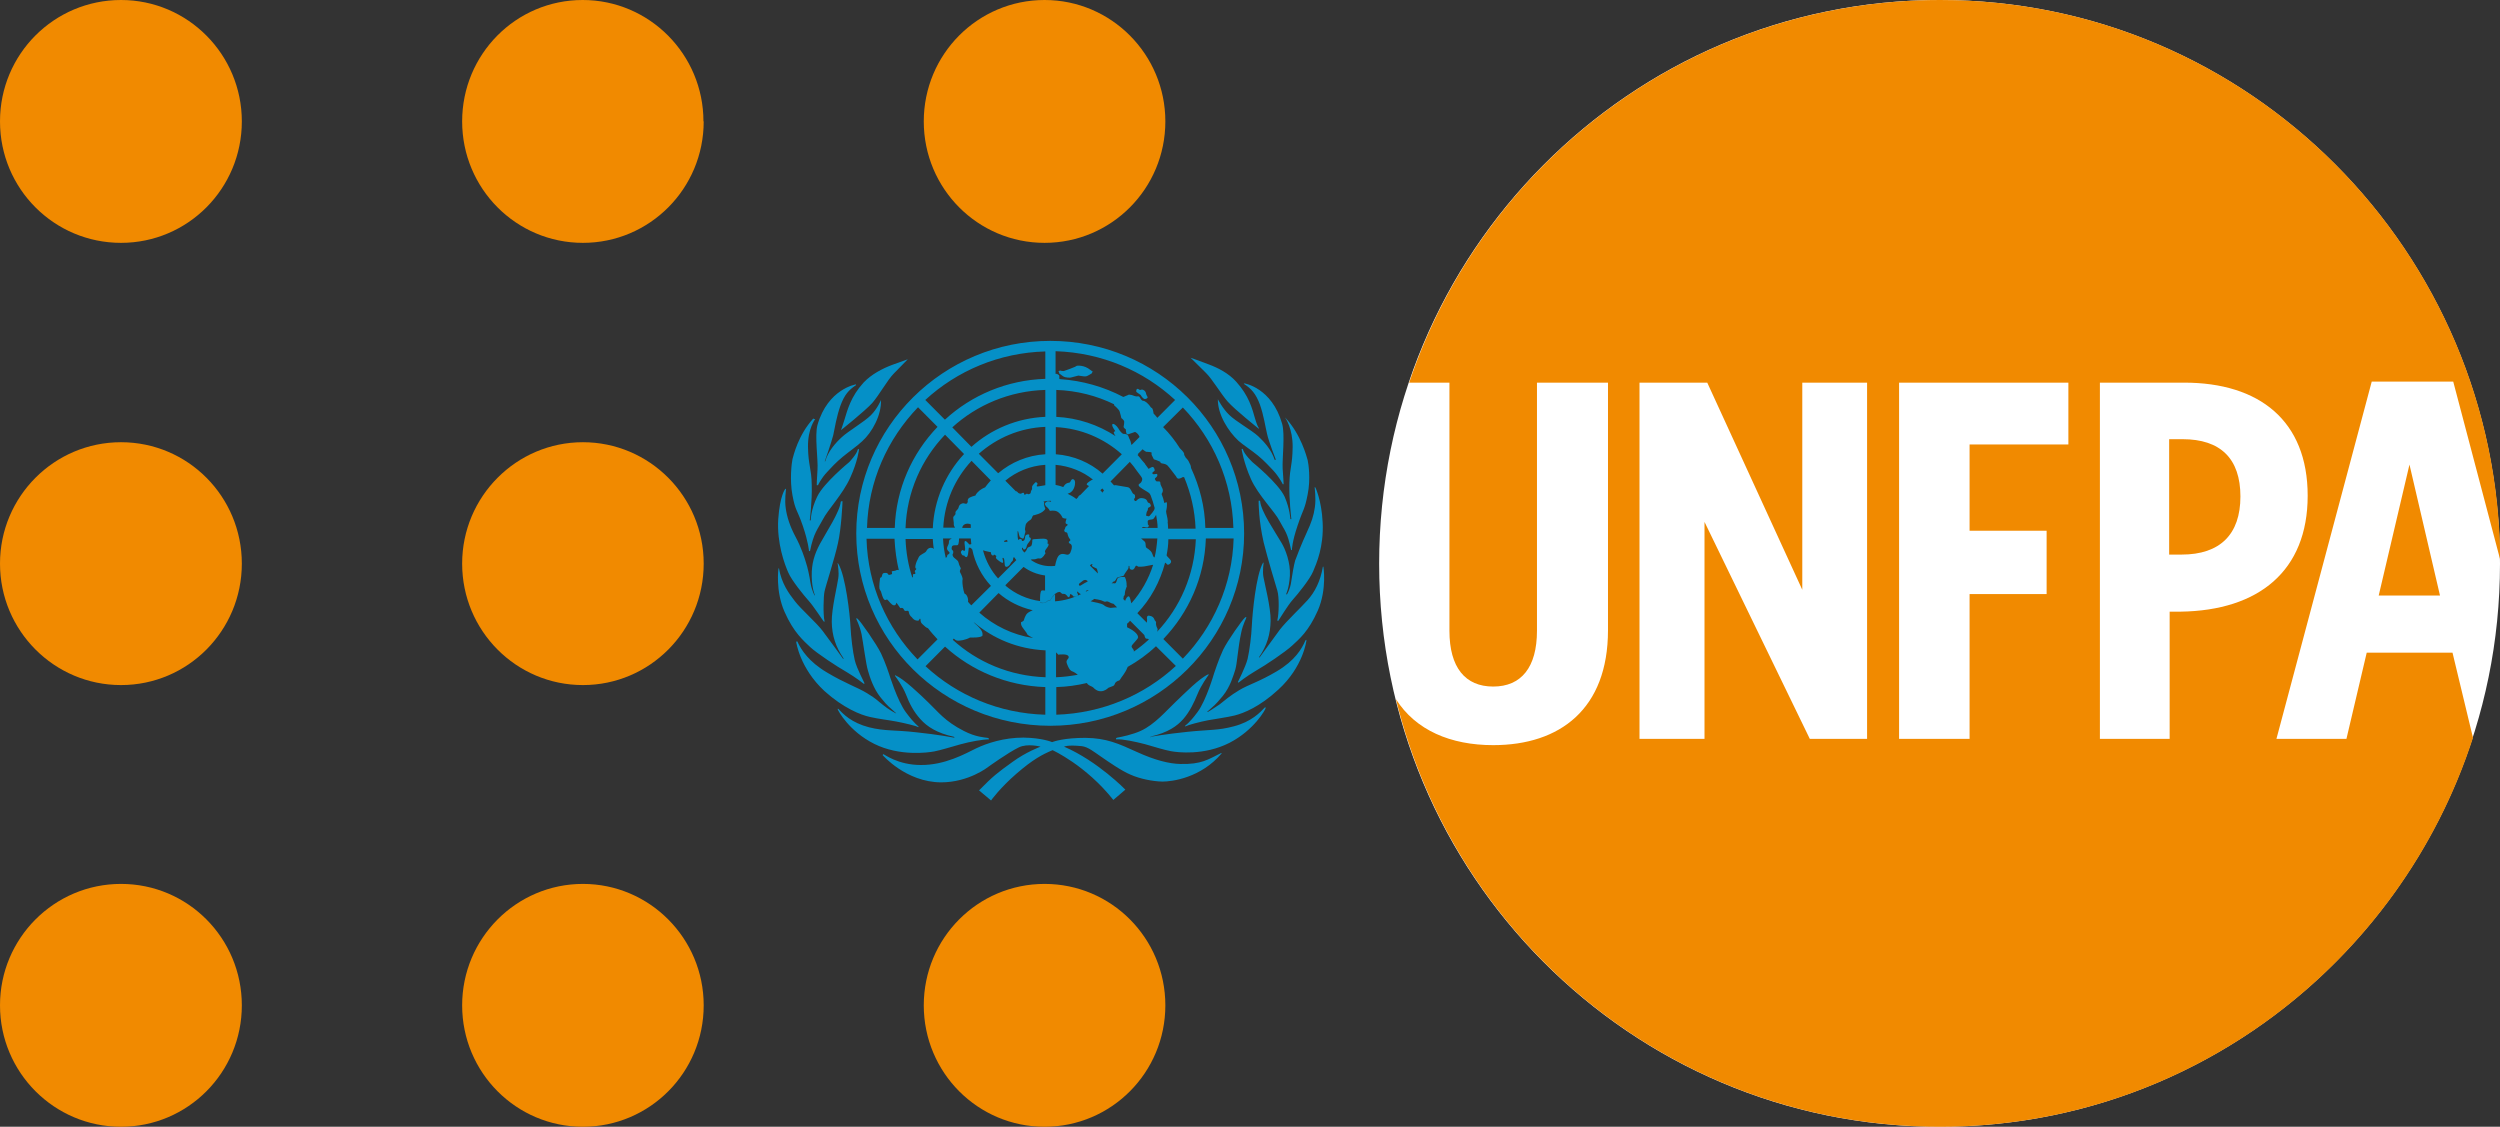
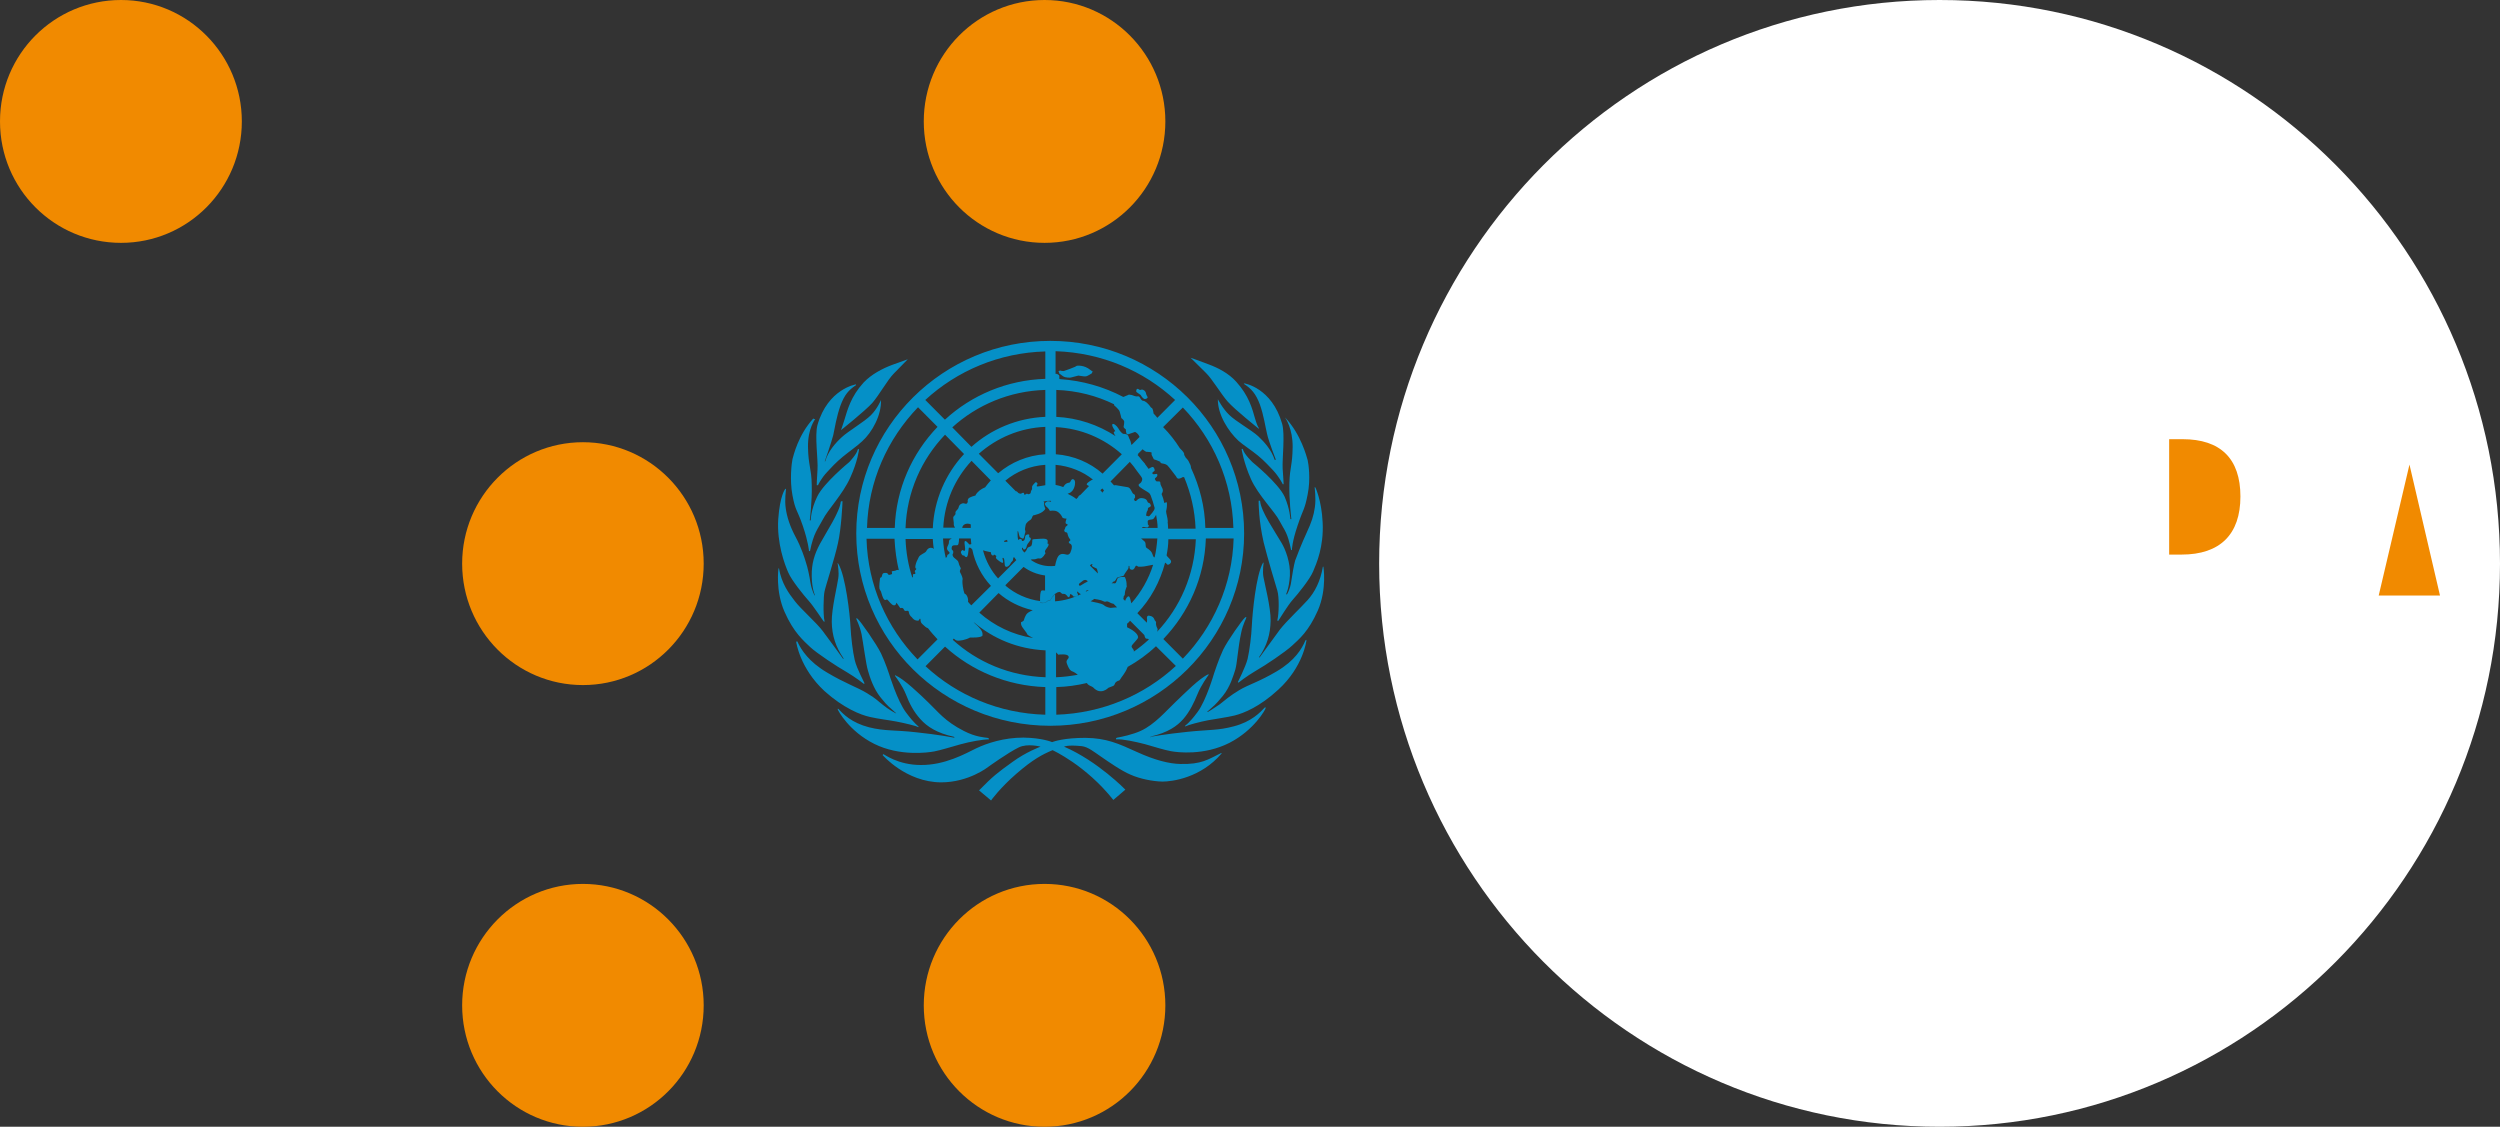
<svg xmlns="http://www.w3.org/2000/svg" width="71" height="32" viewBox="0 0 71 32" fill="none">
  <rect x="0" y="0" width="71" height="32" fill="#333333" stroke="none" />
  <g clip-path="url(#clip0_580_1057)">
    <path d="M30.859 16.478C30.795 16.45 30.745 16.5 30.745 16.5L30.653 16.571C30.653 16.571 30.624 16.607 30.653 16.628C30.674 16.65 30.724 16.607 30.724 16.607L30.809 16.557L30.866 16.528C30.866 16.528 30.923 16.507 30.859 16.485V16.478ZM33.181 15.315C33.181 15.472 33.16 15.622 33.131 15.771C33.153 15.822 33.252 15.886 33.259 15.943C33.266 16 33.167 16.071 33.139 16.021C33.124 16 33.103 15.986 33.089 15.979C32.947 16.521 32.677 17.021 32.3 17.414L32.57 17.685C32.57 17.685 32.578 17.628 32.578 17.606C32.556 17.514 32.592 17.485 32.613 17.485C32.634 17.485 32.755 17.485 32.791 17.606C32.805 17.649 32.812 17.606 32.833 17.678C32.819 17.713 32.847 17.799 32.847 17.799C32.847 17.799 32.862 17.828 32.876 17.863C32.876 17.885 32.876 17.906 32.862 17.942C33.515 17.249 33.92 16.328 33.962 15.315H33.181ZM32.18 18.52C32.336 18.413 32.485 18.292 32.627 18.163L32.606 18.142C32.606 18.142 32.549 18.142 32.535 18.128C32.521 18.106 32.506 18.078 32.499 18.035L32.094 17.628C32.059 17.678 32.009 17.713 32.009 17.713V17.814C32.265 17.935 32.322 18.042 32.322 18.099C32.322 18.156 32.137 18.306 32.137 18.356C32.137 18.406 32.208 18.442 32.201 18.492C32.201 18.506 32.201 18.513 32.187 18.52H32.18ZM29.992 18.535V19.234C30.205 19.227 30.411 19.199 30.61 19.163C30.497 19.07 30.447 19.07 30.418 19.049C30.376 19.02 30.34 18.956 30.298 18.842C30.255 18.727 30.376 18.72 30.347 18.642C30.319 18.556 30.063 18.592 30.063 18.592C30.063 18.592 30.099 18.642 29.992 18.527V18.535ZM29.694 18.47C28.913 18.435 28.203 18.142 27.649 17.663C27.677 17.699 27.705 17.728 27.741 17.756C27.89 17.892 27.911 17.971 27.904 18.042C27.897 18.12 27.549 18.106 27.549 18.106C27.436 18.171 27.251 18.206 27.18 18.192C27.137 18.185 27.116 18.156 27.087 18.135L27.059 18.171C27.755 18.806 28.678 19.199 29.694 19.234V18.47ZM26.519 15.593C26.505 15.5 26.498 15.407 26.491 15.307H25.717C25.731 15.686 25.795 16.057 25.909 16.4C25.909 16.4 25.909 16.4 25.916 16.4C25.944 16.378 25.916 16.364 25.93 16.321C25.944 16.279 25.98 16.321 25.994 16.293C26.008 16.264 25.98 16.25 25.98 16.221C25.98 16.193 26.022 16.186 26.022 16.157C26.022 16.128 26.008 16.178 25.994 16.107C25.994 16.043 26.029 15.964 26.029 15.957C26.029 15.957 26.058 15.893 26.093 15.822C26.129 15.75 26.257 15.714 26.299 15.664C26.306 15.657 26.335 15.572 26.42 15.557C26.455 15.557 26.491 15.557 26.512 15.586L26.519 15.593ZM26.491 15.008C26.526 14.194 26.86 13.451 27.379 12.894L26.839 12.345C26.171 13.044 25.752 13.972 25.717 15.001H26.491V15.008ZM27.592 12.687C28.153 12.187 28.884 11.873 29.687 11.838V11.074C28.671 11.102 27.741 11.502 27.045 12.137L27.585 12.687H27.592ZM29.985 11.838C30.61 11.866 31.192 12.066 31.683 12.387C31.654 12.352 31.633 12.302 31.633 12.287C31.619 12.259 31.675 12.245 31.675 12.245C31.59 12.123 31.569 12.066 31.597 12.045C31.626 12.016 31.718 12.095 31.761 12.166C31.803 12.245 31.867 12.316 31.91 12.323C31.945 12.323 32.031 12.323 32.052 12.402C32.073 12.473 32.102 12.487 32.123 12.594C32.123 12.609 32.13 12.623 32.137 12.637L32.364 12.409C32.343 12.359 32.308 12.302 32.237 12.266L32.073 12.323C32.073 12.323 32.016 12.352 31.995 12.316C31.974 12.273 31.974 12.195 31.974 12.195C31.974 12.195 31.91 12.152 31.91 12.123C31.91 12.095 31.945 11.98 31.917 11.945C31.896 11.909 31.846 11.873 31.846 11.873C31.846 11.873 31.817 11.738 31.796 11.681C31.775 11.623 31.64 11.509 31.64 11.509C31.64 11.509 31.64 11.495 31.64 11.481C31.143 11.238 30.589 11.095 29.999 11.074V11.838H29.985ZM32.3 12.916C32.3 12.916 32.343 12.959 32.364 12.987C32.421 13.059 32.478 13.13 32.535 13.201C32.563 13.237 32.592 13.28 32.62 13.316C32.641 13.308 32.67 13.28 32.698 13.273C32.748 13.244 32.776 13.273 32.791 13.337C32.812 13.401 32.698 13.394 32.734 13.458C32.748 13.48 32.84 13.458 32.854 13.458C32.869 13.465 32.883 13.508 32.847 13.544C32.819 13.572 32.798 13.58 32.798 13.608C32.812 13.63 32.819 13.644 32.833 13.665C32.876 13.687 32.954 13.644 32.954 13.715C32.954 13.794 33.018 13.851 33.025 13.922C33.025 13.965 33.011 13.994 32.989 14.03C33.025 14.115 33.046 14.194 33.068 14.287C33.089 14.272 33.117 14.265 33.139 14.265V14.279C33.139 14.279 33.146 14.358 33.139 14.394C33.139 14.422 33.124 14.479 33.117 14.522C33.117 14.565 33.131 14.601 33.139 14.643C33.153 14.693 33.16 14.751 33.167 14.815H33.16C33.167 14.879 33.174 14.943 33.174 15.015H33.955C33.934 14.493 33.82 14.008 33.629 13.551C33.614 13.551 33.6 13.551 33.586 13.551C33.586 13.551 33.522 13.594 33.472 13.594C33.423 13.594 33.401 13.53 33.401 13.53C33.401 13.53 33.181 13.237 33.153 13.216C33.153 13.216 33.117 13.18 33.032 13.166C32.94 13.158 32.954 13.116 32.954 13.116C32.954 13.116 32.847 13.066 32.769 13.044L32.705 12.916C32.705 12.916 32.705 12.873 32.705 12.851C32.698 12.837 32.549 12.83 32.549 12.83C32.549 12.83 32.485 12.794 32.45 12.759L32.322 12.887C32.322 12.887 32.322 12.909 32.322 12.916H32.3ZM35.333 15.15C35.333 18.163 32.869 20.612 29.829 20.612C26.789 20.612 24.318 18.171 24.318 15.15C24.318 12.13 26.789 9.681 29.829 9.681C32.869 9.681 35.333 12.123 35.333 15.15ZM29.836 14.222H29.829C29.758 14.222 29.694 14.229 29.63 14.244C29.644 14.251 29.666 14.258 29.651 14.287C29.637 14.329 29.687 14.451 29.687 14.451C29.609 14.594 29.346 14.636 29.346 14.636C29.303 14.672 29.318 14.729 29.261 14.765C29.204 14.8 29.183 14.822 29.147 14.865C29.119 14.908 29.126 14.95 29.112 15.001C29.097 15.05 29.133 15.079 29.119 15.115C29.105 15.143 29.09 15.258 29.069 15.286C29.048 15.315 29.005 15.272 28.977 15.265C28.948 15.258 28.927 15.107 28.913 15.086C28.913 15.086 28.906 15.086 28.899 15.086C28.899 15.107 28.899 15.129 28.899 15.15C28.899 15.215 28.899 15.279 28.92 15.336C28.955 15.322 28.948 15.307 28.962 15.307C29.055 15.307 28.998 15.365 29.034 15.365C29.076 15.365 29.105 15.343 29.112 15.265C29.112 15.179 29.19 15.172 29.218 15.179C29.247 15.179 29.218 15.243 29.232 15.258C29.247 15.272 29.275 15.258 29.275 15.307C29.275 15.357 29.183 15.422 29.161 15.5C29.147 15.579 29.126 15.593 29.09 15.607C29.041 15.614 29.055 15.514 29.026 15.565C29.005 15.6 29.09 15.693 29.09 15.693C29.147 15.65 29.161 15.607 29.175 15.572C29.197 15.536 29.232 15.536 29.275 15.514C29.318 15.486 29.318 15.365 29.318 15.336C29.318 15.307 29.367 15.315 29.566 15.3C29.779 15.286 29.758 15.357 29.751 15.415C29.737 15.479 29.779 15.407 29.779 15.464C29.779 15.529 29.701 15.586 29.68 15.643C29.666 15.7 29.715 15.707 29.68 15.729C29.659 15.757 29.644 15.786 29.644 15.786C29.538 15.914 29.523 15.836 29.46 15.864C29.389 15.893 29.318 15.886 29.318 15.886C29.303 15.886 29.289 15.886 29.275 15.9C29.431 16.014 29.623 16.078 29.829 16.078C29.872 16.078 29.921 16.078 29.964 16.071C29.985 15.964 30.021 15.793 30.106 15.75C30.198 15.7 30.291 15.771 30.34 15.75C30.39 15.729 30.404 15.686 30.411 15.657C30.425 15.629 30.454 15.543 30.433 15.486C30.411 15.429 30.369 15.45 30.355 15.407C30.34 15.365 30.433 15.365 30.383 15.307C30.312 15.215 30.326 15.15 30.305 15.129C30.276 15.107 30.262 15.129 30.234 15.093C30.205 15.058 30.248 15.029 30.255 14.986C30.255 14.943 30.326 14.936 30.319 14.9C30.312 14.865 30.269 14.9 30.262 14.843C30.262 14.8 30.291 14.729 30.291 14.729C30.291 14.729 30.184 14.729 30.17 14.693C30.156 14.651 30.092 14.558 30.014 14.522C29.936 14.486 29.815 14.508 29.815 14.508C29.793 14.444 29.708 14.379 29.708 14.379C29.637 14.287 29.68 14.294 29.722 14.251C29.758 14.215 29.836 14.251 29.85 14.251C29.85 14.251 29.85 14.236 29.85 14.229L29.836 14.222ZM33.039 12.137C33.217 12.316 33.373 12.516 33.508 12.73C33.543 12.766 33.614 12.83 33.629 12.88C33.629 12.901 33.629 12.916 33.636 12.93C33.65 12.951 33.664 12.973 33.671 12.994C33.671 12.994 33.685 13.001 33.685 13.008C33.749 13.073 33.764 13.108 33.799 13.187C33.82 13.223 33.82 13.258 33.827 13.294C34.069 13.815 34.218 14.386 34.232 14.993H35.028C34.992 13.665 34.452 12.466 33.593 11.573L33.032 12.13L33.039 12.137ZM30.099 10.767C30.745 10.809 31.356 10.988 31.903 11.274L32.059 11.209C32.059 11.209 32.009 11.202 32.08 11.209C32.158 11.224 32.13 11.209 32.215 11.245C32.3 11.274 32.308 11.245 32.343 11.259C32.379 11.274 32.386 11.338 32.428 11.366C32.471 11.402 32.464 11.366 32.521 11.402C32.578 11.431 32.656 11.523 32.677 11.559C32.698 11.602 32.734 11.538 32.762 11.745C32.762 11.745 32.833 11.816 32.869 11.866L33.373 11.359C32.478 10.531 31.292 10.017 29.978 9.974V10.617C29.978 10.617 29.999 10.617 30.014 10.617C30.07 10.652 30.092 10.645 30.085 10.71C30.085 10.724 30.085 10.745 30.085 10.759L30.099 10.767ZM26.839 11.916C27.592 11.224 28.593 10.795 29.687 10.759V9.981C28.373 10.017 27.18 10.531 26.278 11.359L26.832 11.916H26.839ZM25.411 14.993C25.447 13.88 25.901 12.88 26.626 12.123L26.072 11.566C25.206 12.466 24.659 13.665 24.623 14.993H25.419H25.411ZM26.626 18.156C26.534 18.056 26.441 17.956 26.356 17.842C26.278 17.814 26.278 17.792 26.2 17.728C26.114 17.656 26.164 17.585 26.129 17.571C26.107 17.571 26.107 17.606 26.1 17.614C26.093 17.628 26.044 17.635 25.994 17.614C25.944 17.599 25.894 17.528 25.894 17.528C25.809 17.464 25.816 17.378 25.802 17.357C25.788 17.335 25.731 17.357 25.703 17.349C25.674 17.342 25.674 17.292 25.639 17.271C25.61 17.257 25.568 17.271 25.568 17.271C25.546 17.242 25.468 17.121 25.454 17.114C25.454 17.114 25.454 17.192 25.39 17.192C25.319 17.192 25.227 17.042 25.198 17.028C25.17 17.014 25.156 17.064 25.113 17.028C25.07 16.992 25.035 16.85 25.028 16.828C25.028 16.8 24.992 16.764 24.978 16.721C24.964 16.678 24.985 16.457 24.992 16.428C25.014 16.371 25.035 16.428 25.049 16.35C25.063 16.264 25.113 16.271 25.156 16.271C25.191 16.271 25.206 16.279 25.227 16.314C25.241 16.343 25.298 16.314 25.326 16.307C25.348 16.293 25.326 16.257 25.326 16.236C25.326 16.214 25.383 16.221 25.426 16.207C25.461 16.186 25.525 16.171 25.532 16.207V16.221C25.461 15.921 25.419 15.614 25.404 15.3H24.609C24.644 16.628 25.191 17.828 26.058 18.727L26.612 18.171L26.626 18.156ZM29.687 19.513C28.593 19.477 27.592 19.049 26.839 18.363L26.285 18.92C27.18 19.748 28.373 20.262 29.687 20.298V19.513ZM32.826 18.356C32.585 18.585 32.315 18.777 32.023 18.942C32.023 18.949 32.023 18.963 32.016 18.963C31.96 19.113 31.839 19.241 31.81 19.299C31.782 19.349 31.768 19.313 31.704 19.363C31.64 19.413 31.675 19.456 31.605 19.484C31.526 19.513 31.477 19.534 31.477 19.534C31.477 19.534 31.264 19.763 31.043 19.52C31.008 19.491 30.937 19.477 30.894 19.434L30.866 19.398C30.589 19.463 30.298 19.506 29.999 19.513V20.298C31.313 20.255 32.499 19.741 33.394 18.913L32.833 18.356H32.826ZM34.246 15.293C34.211 16.4 33.756 17.399 33.039 18.149L33.593 18.706C34.452 17.814 34.999 16.614 35.035 15.293H34.239H34.246ZM32.421 14.993H32.876C32.876 14.865 32.854 14.743 32.833 14.622C32.812 14.658 32.798 14.686 32.769 14.722C32.727 14.772 32.67 14.743 32.62 14.772C32.57 14.793 32.606 14.843 32.599 14.879C32.592 14.915 32.641 14.9 32.62 14.95C32.599 15.001 32.549 14.972 32.521 14.972C32.499 14.972 32.464 14.943 32.428 14.993H32.421ZM31.526 13.658C31.569 13.701 31.597 13.744 31.64 13.787C31.647 13.78 31.675 13.772 31.732 13.787C31.825 13.801 31.967 13.829 32.031 13.837C32.116 13.851 32.144 14.008 32.194 14.03C32.244 14.051 32.23 14.065 32.237 14.115C32.237 14.165 32.201 14.151 32.208 14.179C32.208 14.215 32.244 14.251 32.279 14.215C32.308 14.179 32.371 14.129 32.464 14.151C32.613 14.179 32.563 14.265 32.62 14.279C32.677 14.301 32.656 14.308 32.677 14.336C32.698 14.365 32.67 14.401 32.634 14.408C32.599 14.422 32.599 14.444 32.599 14.472C32.599 14.501 32.563 14.529 32.563 14.558C32.563 14.579 32.535 14.651 32.563 14.651C32.592 14.651 32.62 14.679 32.648 14.651C32.67 14.622 32.791 14.501 32.791 14.436V14.422C32.762 14.301 32.719 14.179 32.677 14.065C32.663 14.037 32.648 14.015 32.634 14.001C32.578 13.958 32.386 13.858 32.35 13.808C32.315 13.758 32.357 13.744 32.393 13.715C32.421 13.687 32.45 13.63 32.435 13.58C32.421 13.551 32.4 13.523 32.379 13.494C32.343 13.444 32.272 13.358 32.194 13.244C32.158 13.201 32.123 13.158 32.087 13.116L31.541 13.672L31.526 13.658ZM29.985 12.901C30.489 12.937 30.958 13.137 31.313 13.451L31.86 12.901C31.356 12.452 30.703 12.166 29.985 12.13V12.909V12.901ZM28.352 13.437C28.714 13.13 29.183 12.93 29.687 12.901V12.123C28.962 12.152 28.309 12.437 27.798 12.887L28.345 13.437H28.352ZM27.975 13.844C28.025 13.772 28.082 13.708 28.139 13.644L27.592 13.087C27.123 13.594 26.825 14.251 26.789 14.986H27.123C27.123 14.986 27.08 14.922 27.087 14.886C27.095 14.851 27.066 14.715 27.073 14.686C27.08 14.665 27.116 14.636 27.13 14.615C27.144 14.586 27.13 14.551 27.137 14.536C27.151 14.515 27.18 14.479 27.208 14.451C27.23 14.422 27.223 14.344 27.301 14.308C27.372 14.272 27.386 14.308 27.436 14.308C27.485 14.301 27.485 14.236 27.485 14.236C27.485 14.236 27.471 14.215 27.499 14.165C27.528 14.115 27.705 14.072 27.705 14.072C27.705 14.072 27.705 14.03 27.812 13.937C27.883 13.88 27.94 13.858 27.968 13.844H27.975ZM27.57 14.993C27.57 14.993 27.57 14.929 27.57 14.893C27.542 14.879 27.514 14.872 27.478 14.872C27.4 14.872 27.329 14.922 27.329 14.993H27.556H27.57ZM27.038 15.293H26.782C26.789 15.486 26.818 15.664 26.86 15.843C26.903 15.822 26.896 15.8 26.903 15.771C26.903 15.743 26.945 15.75 26.96 15.722C26.974 15.693 26.967 15.693 26.96 15.679C26.945 15.664 26.91 15.636 26.896 15.593C26.889 15.543 26.917 15.507 26.938 15.457C26.96 15.407 26.938 15.386 26.96 15.343C26.988 15.3 26.967 15.343 27.038 15.286V15.293ZM28.139 16.635C27.876 16.35 27.691 15.993 27.613 15.607C27.613 15.607 27.599 15.6 27.599 15.593C27.563 15.536 27.514 15.557 27.514 15.557C27.514 15.557 27.492 15.722 27.492 15.736C27.492 15.736 27.478 15.829 27.443 15.822C27.407 15.822 27.386 15.779 27.386 15.779C27.386 15.779 27.329 15.779 27.322 15.757C27.315 15.736 27.258 15.686 27.315 15.636C27.364 15.586 27.357 15.679 27.4 15.636C27.436 15.586 27.357 15.372 27.414 15.365C27.457 15.365 27.521 15.464 27.535 15.464C27.542 15.464 27.563 15.464 27.585 15.45C27.585 15.4 27.57 15.35 27.57 15.293H27.237C27.237 15.293 27.237 15.45 27.201 15.479C27.166 15.5 27.045 15.457 27.031 15.536C27.009 15.65 27.073 15.6 27.073 15.679C27.073 15.757 27.038 15.707 27.059 15.786C27.087 15.864 27.208 15.893 27.223 15.979C27.244 16.071 27.279 16.114 27.286 16.136C27.294 16.157 27.237 16.2 27.272 16.264C27.308 16.328 27.35 16.428 27.336 16.464C27.329 16.5 27.329 16.6 27.364 16.764C27.4 16.928 27.407 16.821 27.464 16.928C27.492 16.985 27.499 17.042 27.492 17.092C27.521 17.128 27.556 17.164 27.585 17.192L28.139 16.643V16.635ZM29.318 17.328C28.955 17.242 28.629 17.078 28.359 16.843L27.812 17.399C28.231 17.771 28.756 18.028 29.339 18.12C29.247 18.07 29.183 18.035 29.183 18.028C29.175 18.006 29.147 17.956 29.062 17.849C28.977 17.749 28.998 17.671 28.998 17.671C29.055 17.649 29.076 17.621 29.076 17.621C29.076 17.621 29.112 17.464 29.19 17.407C29.225 17.378 29.275 17.357 29.332 17.328H29.318ZM31.072 17.014C31.072 17.014 31.008 17.057 30.972 17.078C30.972 17.078 30.972 17.078 30.98 17.078C31.043 17.099 31.278 17.128 31.349 17.185C31.413 17.249 31.541 17.264 31.541 17.264C31.626 17.257 31.683 17.249 31.725 17.249L31.626 17.149C31.562 17.135 31.505 17.107 31.498 17.099C31.398 17.049 31.42 17.121 31.328 17.071C31.264 17.035 31.136 17.021 31.065 17.007L31.072 17.014ZM32.791 15.829C32.833 15.657 32.854 15.479 32.869 15.293H32.407C32.407 15.293 32.478 15.35 32.499 15.372C32.549 15.415 32.528 15.472 32.542 15.522C32.542 15.565 32.592 15.565 32.663 15.636C32.741 15.707 32.727 15.771 32.762 15.814C32.769 15.829 32.783 15.829 32.791 15.829ZM31.619 16.514C31.619 16.514 31.583 16.557 31.569 16.578C31.569 16.578 31.576 16.578 31.583 16.571C31.626 16.543 31.654 16.593 31.69 16.55C31.718 16.507 31.718 16.464 31.739 16.428C31.768 16.386 31.846 16.386 31.896 16.386C31.945 16.386 31.945 16.371 31.974 16.457C32.002 16.55 31.995 16.628 31.995 16.628C32.023 16.65 31.953 16.714 31.945 16.864C31.945 16.942 31.903 16.892 31.91 16.992L31.896 17.007L31.953 17.064C31.953 17.064 31.967 17.042 31.967 17.028C32.002 16.95 32.052 16.914 32.073 16.95C32.094 16.971 32.109 17.057 32.13 17.135C32.407 16.821 32.62 16.45 32.748 16.043H32.727C32.727 16.043 32.592 16.071 32.499 16.086C32.407 16.1 32.322 16.093 32.322 16.093C32.322 16.093 32.272 16.043 32.251 16.078C32.23 16.107 32.208 16.2 32.13 16.178C32.052 16.164 32.094 16.078 32.066 16.071C32.038 16.064 32.066 16.107 32.038 16.157C32.009 16.2 31.924 16.314 31.917 16.343C31.903 16.371 31.747 16.378 31.718 16.414C31.704 16.443 31.675 16.5 31.633 16.521L31.619 16.514ZM30.958 16.064L31.178 16.286C31.185 16.243 31.15 16.15 31.15 16.15L31.05 16.1L31.008 16.071L31.029 16.021H31.001L30.958 16.05V16.064ZM30.823 16.814C30.823 16.814 30.887 16.778 30.923 16.757C30.887 16.757 30.852 16.757 30.837 16.8C30.837 16.807 30.837 16.814 30.823 16.821V16.814ZM28.558 16.635C28.828 16.864 29.168 17.021 29.538 17.071C29.538 17.085 29.538 17.092 29.538 17.107C29.538 17.107 29.559 17.128 29.595 17.128C29.637 17.128 29.694 17.128 29.744 17.078C29.793 17.028 29.786 17.064 29.822 17.057C29.822 17.057 29.857 17 29.893 16.95C29.928 16.928 29.95 16.878 29.964 16.871V17.078C30.227 17.057 30.482 16.985 30.703 16.871C30.66 16.871 30.61 16.8 30.596 16.8C30.568 16.793 30.617 16.878 30.617 16.9C30.617 16.921 30.504 16.957 30.489 16.942C30.447 16.878 30.39 16.864 30.39 16.878C30.383 16.985 30.333 16.957 30.333 16.957C30.227 16.807 30.198 16.9 30.148 16.85C30.099 16.793 30.07 16.814 30.07 16.814C30.028 16.814 29.999 16.85 29.964 16.864C29.943 16.864 29.928 16.921 29.893 16.942C29.857 16.992 29.822 17.049 29.822 17.049C29.786 17.057 29.793 17.021 29.744 17.071C29.694 17.121 29.637 17.128 29.595 17.121C29.559 17.121 29.538 17.099 29.538 17.099C29.538 17.085 29.538 17.071 29.538 17.057C29.538 17.028 29.538 17 29.538 16.978C29.538 16.835 29.566 16.793 29.566 16.785C29.587 16.757 29.63 16.771 29.68 16.771V16.564C29.68 16.564 29.68 16.543 29.68 16.535V16.343C29.453 16.314 29.247 16.229 29.069 16.1L28.558 16.614V16.635ZM28.614 15.386C28.614 15.386 28.607 15.35 28.6 15.329C28.579 15.35 28.508 15.343 28.515 15.379C28.515 15.393 28.558 15.393 28.607 15.386H28.614ZM27.919 15.636C27.997 15.929 28.146 16.207 28.345 16.428L28.863 15.907C28.863 15.907 28.82 15.85 28.799 15.822C28.756 15.843 28.785 15.9 28.756 15.929C28.735 15.95 28.707 15.979 28.693 16.014C28.678 16.05 28.6 16.128 28.551 16.086C28.515 16.043 28.544 15.85 28.487 15.843C28.458 15.843 28.472 15.857 28.487 15.936C28.501 16.014 28.451 15.979 28.423 15.964C28.394 15.95 28.38 15.936 28.316 15.886C28.252 15.829 28.302 15.793 28.302 15.793C28.302 15.793 28.245 15.75 28.231 15.75C28.217 15.75 28.231 15.793 28.181 15.771C28.139 15.75 28.139 15.679 28.139 15.679C28.139 15.679 28.096 15.679 27.989 15.65C27.968 15.643 27.94 15.636 27.919 15.629V15.636ZM29.68 13.201C29.254 13.23 28.863 13.394 28.551 13.651L28.849 13.951C28.906 13.951 28.892 14.001 28.955 14.015C29.012 14.037 29.005 14.001 29.055 13.994C29.097 13.994 29.076 14.022 29.09 14.044C29.105 14.065 29.14 14.03 29.14 14.03C29.19 14.001 29.175 14.051 29.232 14.03C29.296 14.008 29.261 13.972 29.289 13.93C29.318 13.894 29.311 13.872 29.311 13.829C29.311 13.787 29.367 13.744 29.389 13.715C29.41 13.687 29.431 13.687 29.46 13.722C29.481 13.758 29.431 13.78 29.445 13.808C29.453 13.829 29.545 13.801 29.687 13.78V13.208L29.68 13.201ZM31.043 13.623C30.752 13.387 30.376 13.237 29.978 13.201V13.772C30.099 13.794 30.184 13.829 30.184 13.829C30.184 13.829 30.205 13.829 30.205 13.822C30.269 13.701 30.362 13.715 30.383 13.701C30.404 13.68 30.404 13.658 30.433 13.623C30.468 13.587 30.518 13.623 30.525 13.658C30.539 13.687 30.539 13.815 30.468 13.922C30.425 13.979 30.376 14.008 30.319 14.022C30.411 14.065 30.497 14.115 30.568 14.172L30.624 14.115L30.631 14.087C30.631 14.087 30.653 14.072 30.688 14.051L30.93 13.801C30.93 13.801 30.916 13.801 30.909 13.794C30.88 13.772 30.802 13.765 30.951 13.665C30.98 13.644 31.008 13.63 31.029 13.623H31.043ZM31.356 13.93C31.356 13.93 31.328 13.894 31.306 13.872L31.249 13.922C31.278 13.958 31.335 14.015 31.32 13.987C31.306 13.965 31.335 13.972 31.356 13.922V13.93ZM32.286 11.052C32.322 11.024 32.329 11.059 32.371 11.074C32.414 11.081 32.414 11.045 32.471 11.074C32.528 11.102 32.542 11.145 32.549 11.181C32.556 11.224 32.585 11.252 32.592 11.281C32.599 11.309 32.528 11.352 32.485 11.323C32.443 11.302 32.393 11.216 32.393 11.216L32.272 11.131C32.272 11.131 32.258 11.074 32.293 11.045L32.286 11.052ZM30.056 10.56C30.056 10.56 30.085 10.517 30.113 10.524C30.141 10.538 30.212 10.538 30.212 10.538L30.39 10.474L30.532 10.417L30.582 10.388C30.582 10.388 30.781 10.352 30.972 10.51C30.994 10.531 31.015 10.545 31.029 10.552L30.972 10.495C30.972 10.495 31.122 10.631 31.029 10.552L31.008 10.602C31.008 10.602 30.887 10.681 30.845 10.688C30.795 10.695 30.724 10.681 30.724 10.681L30.624 10.667L30.404 10.724C30.404 10.724 30.262 10.738 30.184 10.681C30.106 10.624 30.078 10.602 30.078 10.602V10.567L30.056 10.56ZM32.357 12.98C32.357 12.98 32.478 13.13 32.514 13.166C32.514 13.173 32.528 13.187 32.528 13.194C32.478 13.123 32.414 13.051 32.357 12.98Z" fill="#0590C7" />
    <path d="M32.67 20.926C32.67 20.926 33.096 20.848 33.721 20.784C34.346 20.719 34.594 20.748 35.042 20.627C35.539 20.498 35.788 20.234 35.923 20.091C35.923 20.091 35.951 20.077 35.944 20.112C35.944 20.141 35.624 20.734 34.914 21.098C34.197 21.462 33.437 21.369 33.252 21.333C33.06 21.298 32.791 21.212 32.514 21.133C32.237 21.062 31.874 20.983 31.697 20.998C31.697 20.998 31.675 20.962 31.732 20.948C31.825 20.933 32.173 20.862 32.4 20.755C32.791 20.576 33.117 20.191 33.38 19.941C33.636 19.698 34.069 19.256 34.318 19.149C34.318 19.149 34.339 19.149 34.318 19.177C34.296 19.206 34.111 19.463 34.012 19.706C33.913 19.948 33.792 20.205 33.607 20.419C33.423 20.627 33.167 20.805 32.677 20.919C32.677 20.919 32.648 20.941 32.677 20.941L32.67 20.926ZM37.102 18.192C37.102 18.192 37.016 18.934 36.306 19.584C35.773 20.077 35.319 20.255 35.063 20.32C34.822 20.377 34.545 20.412 34.31 20.455C34.083 20.498 33.735 20.591 33.671 20.627C33.671 20.627 33.643 20.634 33.657 20.612C33.671 20.591 33.764 20.555 34.012 20.22C34.261 19.884 34.481 19.12 34.481 19.12C34.481 19.12 34.609 18.727 34.736 18.456C34.864 18.192 35.283 17.599 35.361 17.535C35.361 17.535 35.397 17.514 35.397 17.535C35.397 17.564 35.298 17.721 35.248 17.978C35.156 18.406 35.134 18.849 35.084 19.013C35.028 19.184 34.943 19.498 34.729 19.763C34.488 20.055 34.488 20.027 34.303 20.198C34.261 20.22 34.303 20.22 34.303 20.22C34.303 20.22 34.495 20.105 34.637 20.005C34.772 19.898 34.935 19.755 35.198 19.598C35.461 19.441 35.745 19.37 36.264 19.063C36.782 18.756 36.974 18.42 37.073 18.192C37.073 18.192 37.102 18.142 37.102 18.192ZM35.887 15.979C35.887 15.979 35.852 16.214 35.88 16.378C35.908 16.55 36.093 17.249 36.086 17.628C36.079 18.006 35.986 18.335 35.752 18.67H35.773C35.773 18.67 36.171 18.12 36.356 17.871C36.548 17.628 36.945 17.257 37.137 17.042C37.336 16.821 37.499 16.514 37.57 16.093H37.584C37.584 16.093 37.691 16.728 37.428 17.335C37.165 17.935 36.889 18.156 36.697 18.335C36.505 18.513 35.944 18.892 35.667 19.049C35.39 19.213 35.177 19.384 35.177 19.384C35.177 19.384 35.156 19.384 35.156 19.37C35.156 19.363 35.369 18.956 35.432 18.713C35.489 18.463 35.539 18.063 35.553 17.749C35.568 17.442 35.667 16.321 35.873 15.979H35.901H35.887ZM35.788 14.236C35.788 14.236 35.752 14.187 35.745 14.236C35.745 14.287 35.745 14.779 35.887 15.4C35.986 15.807 36.242 16.664 36.278 16.778C36.334 16.978 36.32 17.442 36.278 17.606C36.278 17.606 36.278 17.656 36.306 17.628C36.327 17.599 36.576 17.185 36.718 17.028C36.86 16.871 37.201 16.45 37.293 16.228C37.386 16.007 37.599 15.529 37.563 14.836C37.535 14.215 37.357 13.844 37.357 13.844C37.357 13.844 37.329 13.829 37.336 13.844C37.336 13.865 37.379 14.151 37.343 14.401C37.307 14.651 37.251 14.822 37.109 15.129C36.967 15.436 36.825 15.8 36.782 15.921C36.746 16.043 36.697 16.335 36.668 16.535C36.64 16.735 36.548 16.885 36.548 16.885L36.526 16.871C36.526 16.871 36.611 16.707 36.633 16.35C36.654 15.979 36.505 15.6 36.398 15.422C36.235 15.136 35.802 14.515 35.788 14.229V14.236ZM36.519 11.859L36.505 11.873C36.505 11.873 36.718 12.173 36.711 12.701C36.704 13.223 36.633 13.251 36.619 13.715C36.604 14.179 36.675 14.743 36.675 14.743H36.647C36.647 14.743 36.633 14.451 36.484 14.108C36.306 13.722 35.575 13.13 35.575 13.13C35.575 13.13 35.326 12.894 35.298 12.759C35.276 12.73 35.262 12.759 35.262 12.759C35.262 12.759 35.319 13.137 35.525 13.601C35.731 14.065 36.207 14.529 36.342 14.8C36.484 15.072 36.562 15.107 36.668 15.622H36.69C36.69 15.622 36.69 15.4 36.853 14.922C37.016 14.436 37.052 14.486 37.137 14.044C37.229 13.601 37.158 13.151 37.137 13.066C37.109 12.973 36.952 12.345 36.512 11.873L36.519 11.859ZM36.427 13.744C36.427 13.744 36.334 13.551 36.157 13.358C36.065 13.265 35.916 13.094 35.724 12.937C35.532 12.78 35.305 12.637 35.17 12.516C34.886 12.252 34.58 11.773 34.587 11.338C34.587 11.338 34.722 11.602 34.907 11.78C35.092 11.966 35.546 12.216 35.731 12.387C35.916 12.559 36.114 12.787 36.2 13.058H36.235C36.235 13.058 36.029 12.53 35.986 12.33C35.937 12.13 35.894 11.809 35.781 11.488C35.667 11.181 35.532 11.031 35.326 10.902C35.319 10.902 35.34 10.888 35.34 10.888C35.34 10.888 36.121 11.009 36.413 12.037C36.498 12.337 36.413 13.023 36.427 13.301C36.448 13.572 36.455 13.751 36.455 13.751H36.427V13.744ZM33.813 10.16C33.813 10.16 34.055 10.245 34.318 10.345C34.587 10.445 34.886 10.595 35.106 10.838C35.468 11.238 35.56 11.595 35.646 11.895C35.674 12.002 35.738 12.159 35.752 12.152C35.766 12.152 35.745 12.173 35.745 12.173C35.745 12.173 35.063 11.63 34.864 11.402C34.666 11.174 34.424 10.759 34.246 10.588C34.069 10.41 33.813 10.16 33.813 10.16ZM25.063 21.44C25.063 21.44 25.724 22.212 26.725 22.219C27.514 22.219 28.061 21.783 28.061 21.783C28.061 21.783 28.636 21.369 28.934 21.226C29.183 21.105 29.552 21.205 29.552 21.205C29.552 21.205 29.14 21.355 28.742 21.648C28.337 21.94 28.203 22.04 27.805 22.447L28.146 22.733C28.146 22.733 28.394 22.383 28.863 21.976C29.332 21.569 29.602 21.426 29.893 21.305C29.893 21.305 30.837 21.733 31.619 22.718L31.96 22.426C31.96 22.426 31.178 21.619 30.22 21.205C30.22 21.205 30.312 21.148 30.724 21.191C30.901 21.212 31.072 21.355 31.271 21.49C31.47 21.626 31.853 21.897 32.116 22.004C32.379 22.119 32.727 22.19 33.011 22.197C33.295 22.197 34.104 22.09 34.694 21.398C34.694 21.398 34.694 21.376 34.673 21.39C34.31 21.569 34.119 21.712 33.522 21.697C33.203 21.69 32.798 21.59 32.286 21.355C31.768 21.119 31.427 20.962 30.823 20.955C30.227 20.955 29.936 21.055 29.879 21.076C29.879 21.076 29.602 20.955 29.062 20.948C28.515 20.948 28.032 21.105 27.72 21.255C27.414 21.405 26.832 21.733 26.15 21.726C25.504 21.726 25.106 21.419 25.092 21.419C25.078 21.419 25.07 21.44 25.07 21.44H25.063ZM27.087 20.948C27.087 20.948 26.647 20.862 26.029 20.798C25.404 20.726 25.134 20.769 24.68 20.655C24.183 20.526 23.941 20.277 23.813 20.134C23.813 20.134 23.778 20.12 23.792 20.148C23.799 20.177 24.112 20.769 24.829 21.126C25.546 21.483 26.349 21.376 26.534 21.34C26.718 21.305 26.988 21.219 27.272 21.14C27.549 21.062 27.911 20.998 28.082 20.998C28.082 20.998 28.103 20.969 28.046 20.955C27.954 20.941 27.712 20.933 27.379 20.762C26.832 20.484 26.64 20.212 26.377 19.962C26.122 19.713 25.674 19.284 25.426 19.177C25.426 19.177 25.404 19.177 25.426 19.206C25.447 19.234 25.632 19.477 25.731 19.727C25.823 19.97 25.951 20.22 26.143 20.427C26.328 20.634 26.605 20.819 27.095 20.926C27.095 20.926 27.123 20.948 27.095 20.948H27.087ZM22.613 18.235C22.613 18.235 22.713 18.977 23.416 19.627C23.956 20.112 24.445 20.305 24.708 20.362C24.957 20.419 25.227 20.448 25.454 20.491C25.681 20.534 26.008 20.612 26.072 20.648C26.072 20.648 26.093 20.655 26.086 20.634C26.072 20.612 25.98 20.569 25.731 20.234C25.482 19.905 25.248 19.134 25.248 19.134C25.248 19.134 25.149 18.827 25.021 18.556C24.893 18.292 24.431 17.628 24.353 17.571C24.353 17.571 24.318 17.542 24.318 17.571C24.318 17.599 24.41 17.742 24.467 18.006C24.517 18.263 24.595 18.877 24.651 19.049C24.701 19.22 24.801 19.548 25.007 19.805C25.248 20.105 25.248 20.062 25.433 20.241C25.475 20.262 25.433 20.255 25.433 20.255C25.433 20.255 25.22 20.141 25.085 20.027C24.943 19.92 24.893 19.848 24.63 19.691C24.367 19.527 23.998 19.406 23.487 19.099C22.968 18.792 22.755 18.456 22.649 18.228C22.649 18.228 22.627 18.185 22.62 18.228L22.613 18.235ZM23.792 16.021C23.792 16.021 23.835 16.264 23.806 16.428C23.785 16.6 23.615 17.292 23.622 17.663C23.629 18.042 23.728 18.37 23.963 18.706H23.941C23.941 18.706 23.544 18.156 23.359 17.913C23.174 17.671 22.762 17.314 22.578 17.078C22.4 16.85 22.194 16.564 22.123 16.143H22.109C22.109 16.143 22.017 16.771 22.279 17.371C22.542 17.971 22.826 18.199 23.011 18.378C23.203 18.556 23.764 18.927 24.041 19.084C24.318 19.248 24.531 19.42 24.531 19.42C24.531 19.42 24.552 19.42 24.552 19.406C24.552 19.391 24.332 18.991 24.275 18.749C24.218 18.506 24.169 18.099 24.154 17.792C24.14 17.485 24.019 16.357 23.806 16.007H23.771L23.792 16.021ZM23.884 14.251C23.884 14.251 23.92 14.201 23.927 14.251C23.927 14.301 23.892 15.015 23.799 15.422C23.714 15.829 23.437 16.678 23.416 16.8C23.387 16.921 23.373 17.464 23.416 17.635C23.416 17.635 23.416 17.685 23.394 17.649C23.366 17.621 23.11 17.221 22.968 17.064C22.826 16.907 22.478 16.478 22.386 16.257C22.287 16.036 22.059 15.429 22.102 14.743C22.151 14.058 22.301 13.887 22.301 13.887C22.301 13.887 22.329 13.872 22.322 13.894C22.322 13.922 22.279 14.187 22.315 14.436C22.35 14.686 22.436 14.95 22.592 15.243C22.755 15.543 22.855 15.857 22.89 15.979C22.933 16.1 22.99 16.357 23.018 16.557C23.053 16.764 23.132 16.907 23.132 16.907H23.146C23.146 16.907 23.061 16.742 23.053 16.371C23.046 16 23.132 15.736 23.288 15.443C23.444 15.15 23.863 14.522 23.877 14.244L23.884 14.251ZM23.11 11.902H23.153C23.153 11.902 22.94 12.166 22.947 12.687C22.954 13.216 23.046 13.301 23.053 13.765C23.068 14.229 22.997 14.779 22.997 14.779H23.025C23.025 14.779 23.025 14.479 23.21 14.101C23.394 13.715 24.119 13.123 24.119 13.123C24.119 13.123 24.339 12.894 24.36 12.766C24.382 12.73 24.396 12.766 24.396 12.766C24.396 12.766 24.36 13.101 24.147 13.565C23.941 14.029 23.501 14.486 23.366 14.758C23.224 15.029 23.11 15.129 23.004 15.65H22.975C22.975 15.65 22.961 15.407 22.798 14.929C22.634 14.451 22.592 14.522 22.507 14.072C22.421 13.63 22.485 13.13 22.507 13.037C22.535 12.944 22.663 12.359 23.103 11.88L23.11 11.902ZM23.231 13.78C23.231 13.78 23.316 13.587 23.501 13.394C23.586 13.301 23.742 13.13 23.934 12.973C24.126 12.816 24.353 12.659 24.488 12.53C24.772 12.273 25.035 11.788 25.021 11.359C25.021 11.359 24.914 11.616 24.73 11.795C24.545 11.98 24.09 12.245 23.906 12.416C23.721 12.587 23.515 12.823 23.437 13.101H23.423C23.423 13.101 23.615 12.559 23.664 12.359C23.707 12.159 23.757 11.83 23.87 11.516C23.984 11.209 24.105 11.074 24.311 10.938V10.916C24.311 10.916 23.515 11.038 23.217 12.066C23.132 12.366 23.238 13.066 23.217 13.337C23.196 13.608 23.196 13.78 23.196 13.78H23.224H23.231ZM25.781 10.203C25.781 10.203 25.596 10.267 25.326 10.367C25.063 10.467 24.744 10.631 24.524 10.867C24.161 11.266 24.069 11.638 23.977 11.938C23.927 12.102 23.884 12.216 23.884 12.216C23.884 12.216 24.566 11.673 24.772 11.445C24.971 11.216 25.206 10.788 25.383 10.61C25.561 10.431 25.781 10.203 25.781 10.203Z" fill="#0590C7" />
    <path d="M19.985 16.007C19.985 17.913 18.451 19.456 16.555 19.456C14.659 19.456 13.125 17.913 13.125 16.007C13.125 14.101 14.666 12.559 16.555 12.559C18.444 12.559 19.985 14.101 19.985 16.007Z" fill="#F18A00" />
    <path d="M19.985 28.552C19.985 30.458 18.451 32 16.555 32C14.659 32 13.125 30.458 13.125 28.552C13.125 26.645 14.666 25.103 16.555 25.103C18.444 25.103 19.985 26.645 19.985 28.552Z" fill="#F18A00" />
-     <path d="M19.985 3.448C19.985 5.355 18.451 6.897 16.555 6.897C14.659 6.897 13.125 5.355 13.125 3.448C13.125 1.542 14.652 0 16.548 0C18.444 0 19.978 1.549 19.978 3.448H19.985Z" fill="#F18A00" />
-     <path d="M6.868 16.007C6.868 17.913 5.334 19.456 3.437 19.456C1.541 19.456 0 17.913 0 16.007C0 14.101 1.541 12.559 3.437 12.559C5.334 12.559 6.868 14.101 6.868 16.007Z" fill="#F18A00" />
-     <path d="M6.868 28.552C6.868 30.458 5.334 32 3.437 32C1.541 32 0 30.458 0 28.552C0 26.645 1.541 25.103 3.437 25.103C5.334 25.103 6.868 26.645 6.868 28.552Z" fill="#F18A00" />
    <path d="M6.868 3.448C6.868 5.355 5.334 6.897 3.437 6.897C1.541 6.897 0 5.362 0 3.448C0 1.535 1.541 0 3.437 0C5.334 0 6.868 1.549 6.868 3.448Z" fill="#F18A00" />
    <path d="M33.096 28.552C33.096 30.458 31.562 32 29.666 32C27.769 32 26.235 30.458 26.235 28.552C26.235 26.645 27.769 25.103 29.666 25.103C31.562 25.103 33.096 26.645 33.096 28.552Z" fill="#F18A00" />
    <path d="M33.096 3.448C33.096 5.355 31.562 6.897 29.666 6.897C27.769 6.897 26.235 5.355 26.235 3.448C26.235 1.542 27.769 0 29.666 0C31.562 0 33.096 1.549 33.096 3.448Z" fill="#F18A00" />
    <path d="M71 16.007C71 24.839 63.87 32 55.084 32C46.299 32 39.168 24.839 39.168 16.007C39.168 7.175 46.292 0 55.084 0C63.877 0 71 7.168 71 16.007Z" fill="white" />
-     <path d="M69.636 18.535H67.215L66.639 20.983H64.651L67.357 10.838H69.672L71.007 15.9C70.95 7.111 63.848 0 55.098 0C48.089 0 42.144 4.548 40.02 10.867H41.164V17.913C41.164 18.956 41.611 19.498 42.407 19.498C43.202 19.498 43.65 18.956 43.65 17.913V10.867H45.667V17.899C45.667 20.134 44.303 21.162 42.407 21.162C41.2 21.162 40.205 20.741 39.644 19.855C41.356 26.831 47.62 32 55.098 32C62.165 32 68.159 27.366 70.233 20.955L69.651 18.535H69.636ZM53.025 20.983H51.398L48.408 14.822V20.983H46.562V10.867H48.486L51.185 16.75V10.867H53.025V20.983ZM58.742 12.623H55.936V15.072H58.124V16.871H55.936V20.983H53.934V10.867H58.742V12.623ZM61.618 17.364V20.983H59.637V10.867H62.03C64.161 10.867 65.538 11.945 65.538 14.079C65.538 16.214 64.147 17.342 61.923 17.371H61.618V17.364Z" fill="#F18A00" />
    <path d="M61.959 15.75H61.604V12.473H61.987C63.06 12.473 63.628 13.023 63.628 14.101C63.628 15.179 63.046 15.75 61.959 15.75Z" fill="#F18A00" />
    <path d="M67.555 16.914L68.429 13.194L69.296 16.914H67.555Z" fill="#F18A00" />
  </g>
  <defs>
    <clipPath id="clip0_580_1057">
      <rect width="71" height="32" fill="white" />
    </clipPath>
  </defs>
</svg>